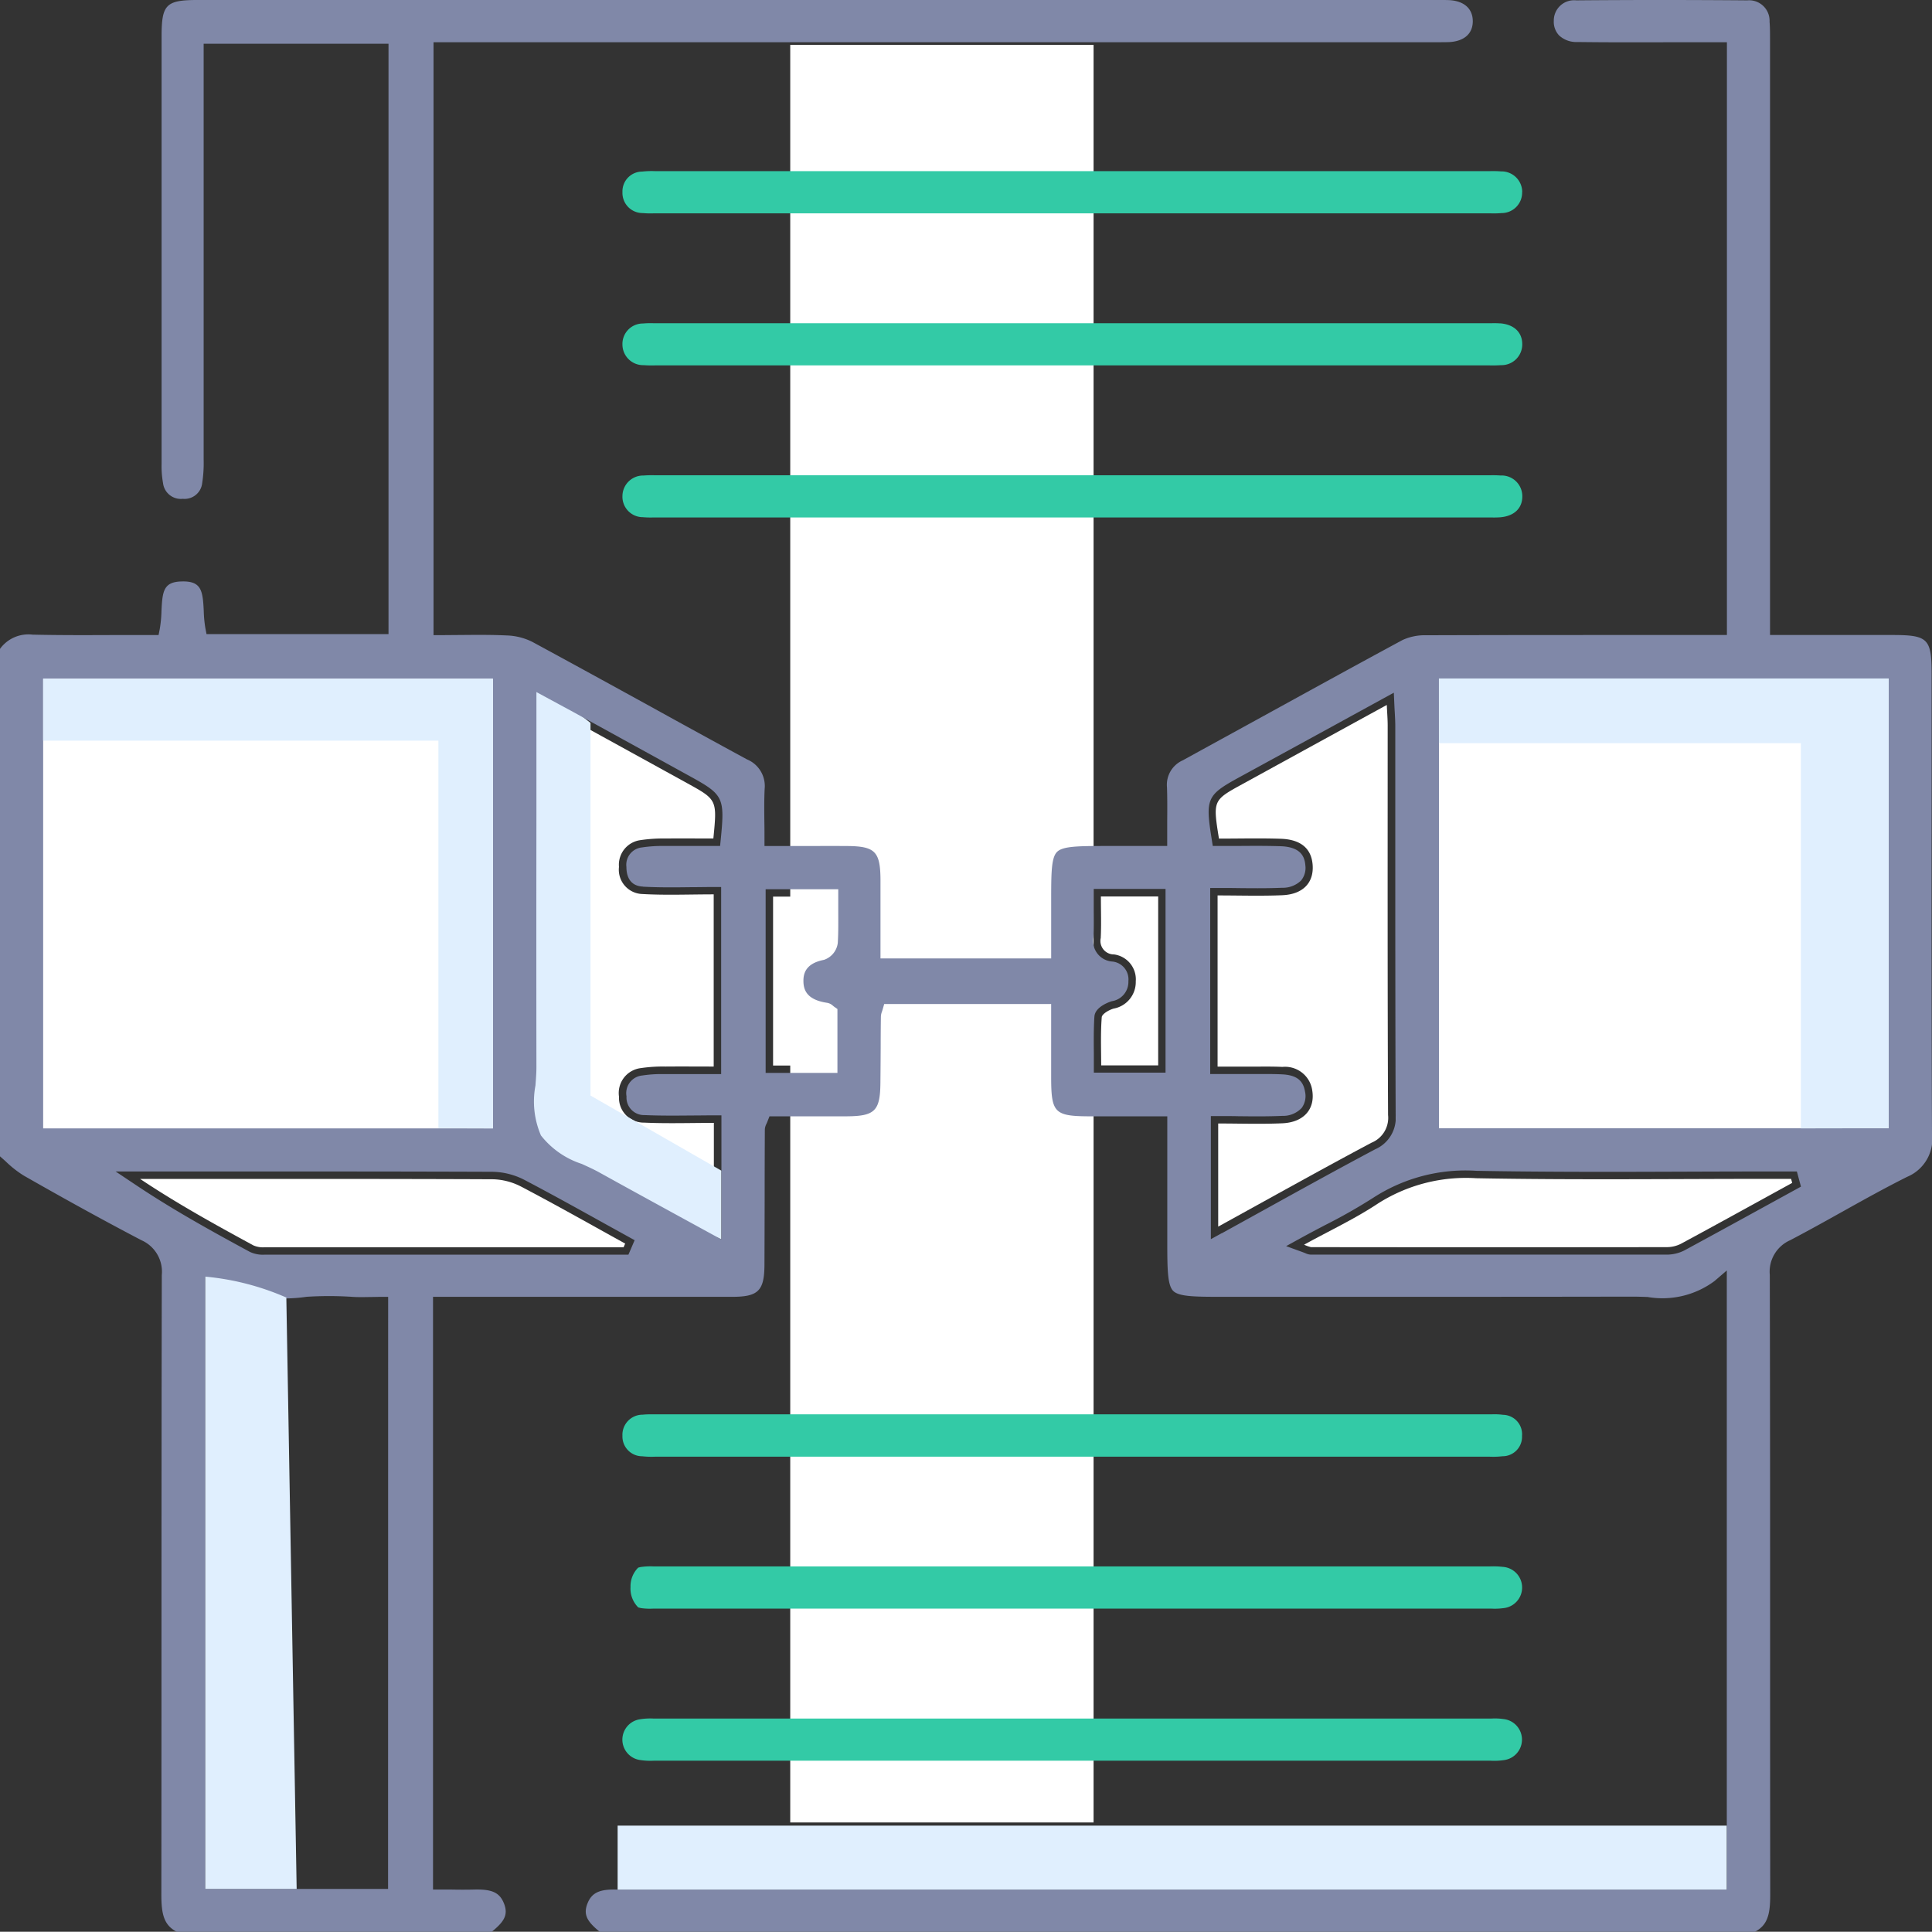
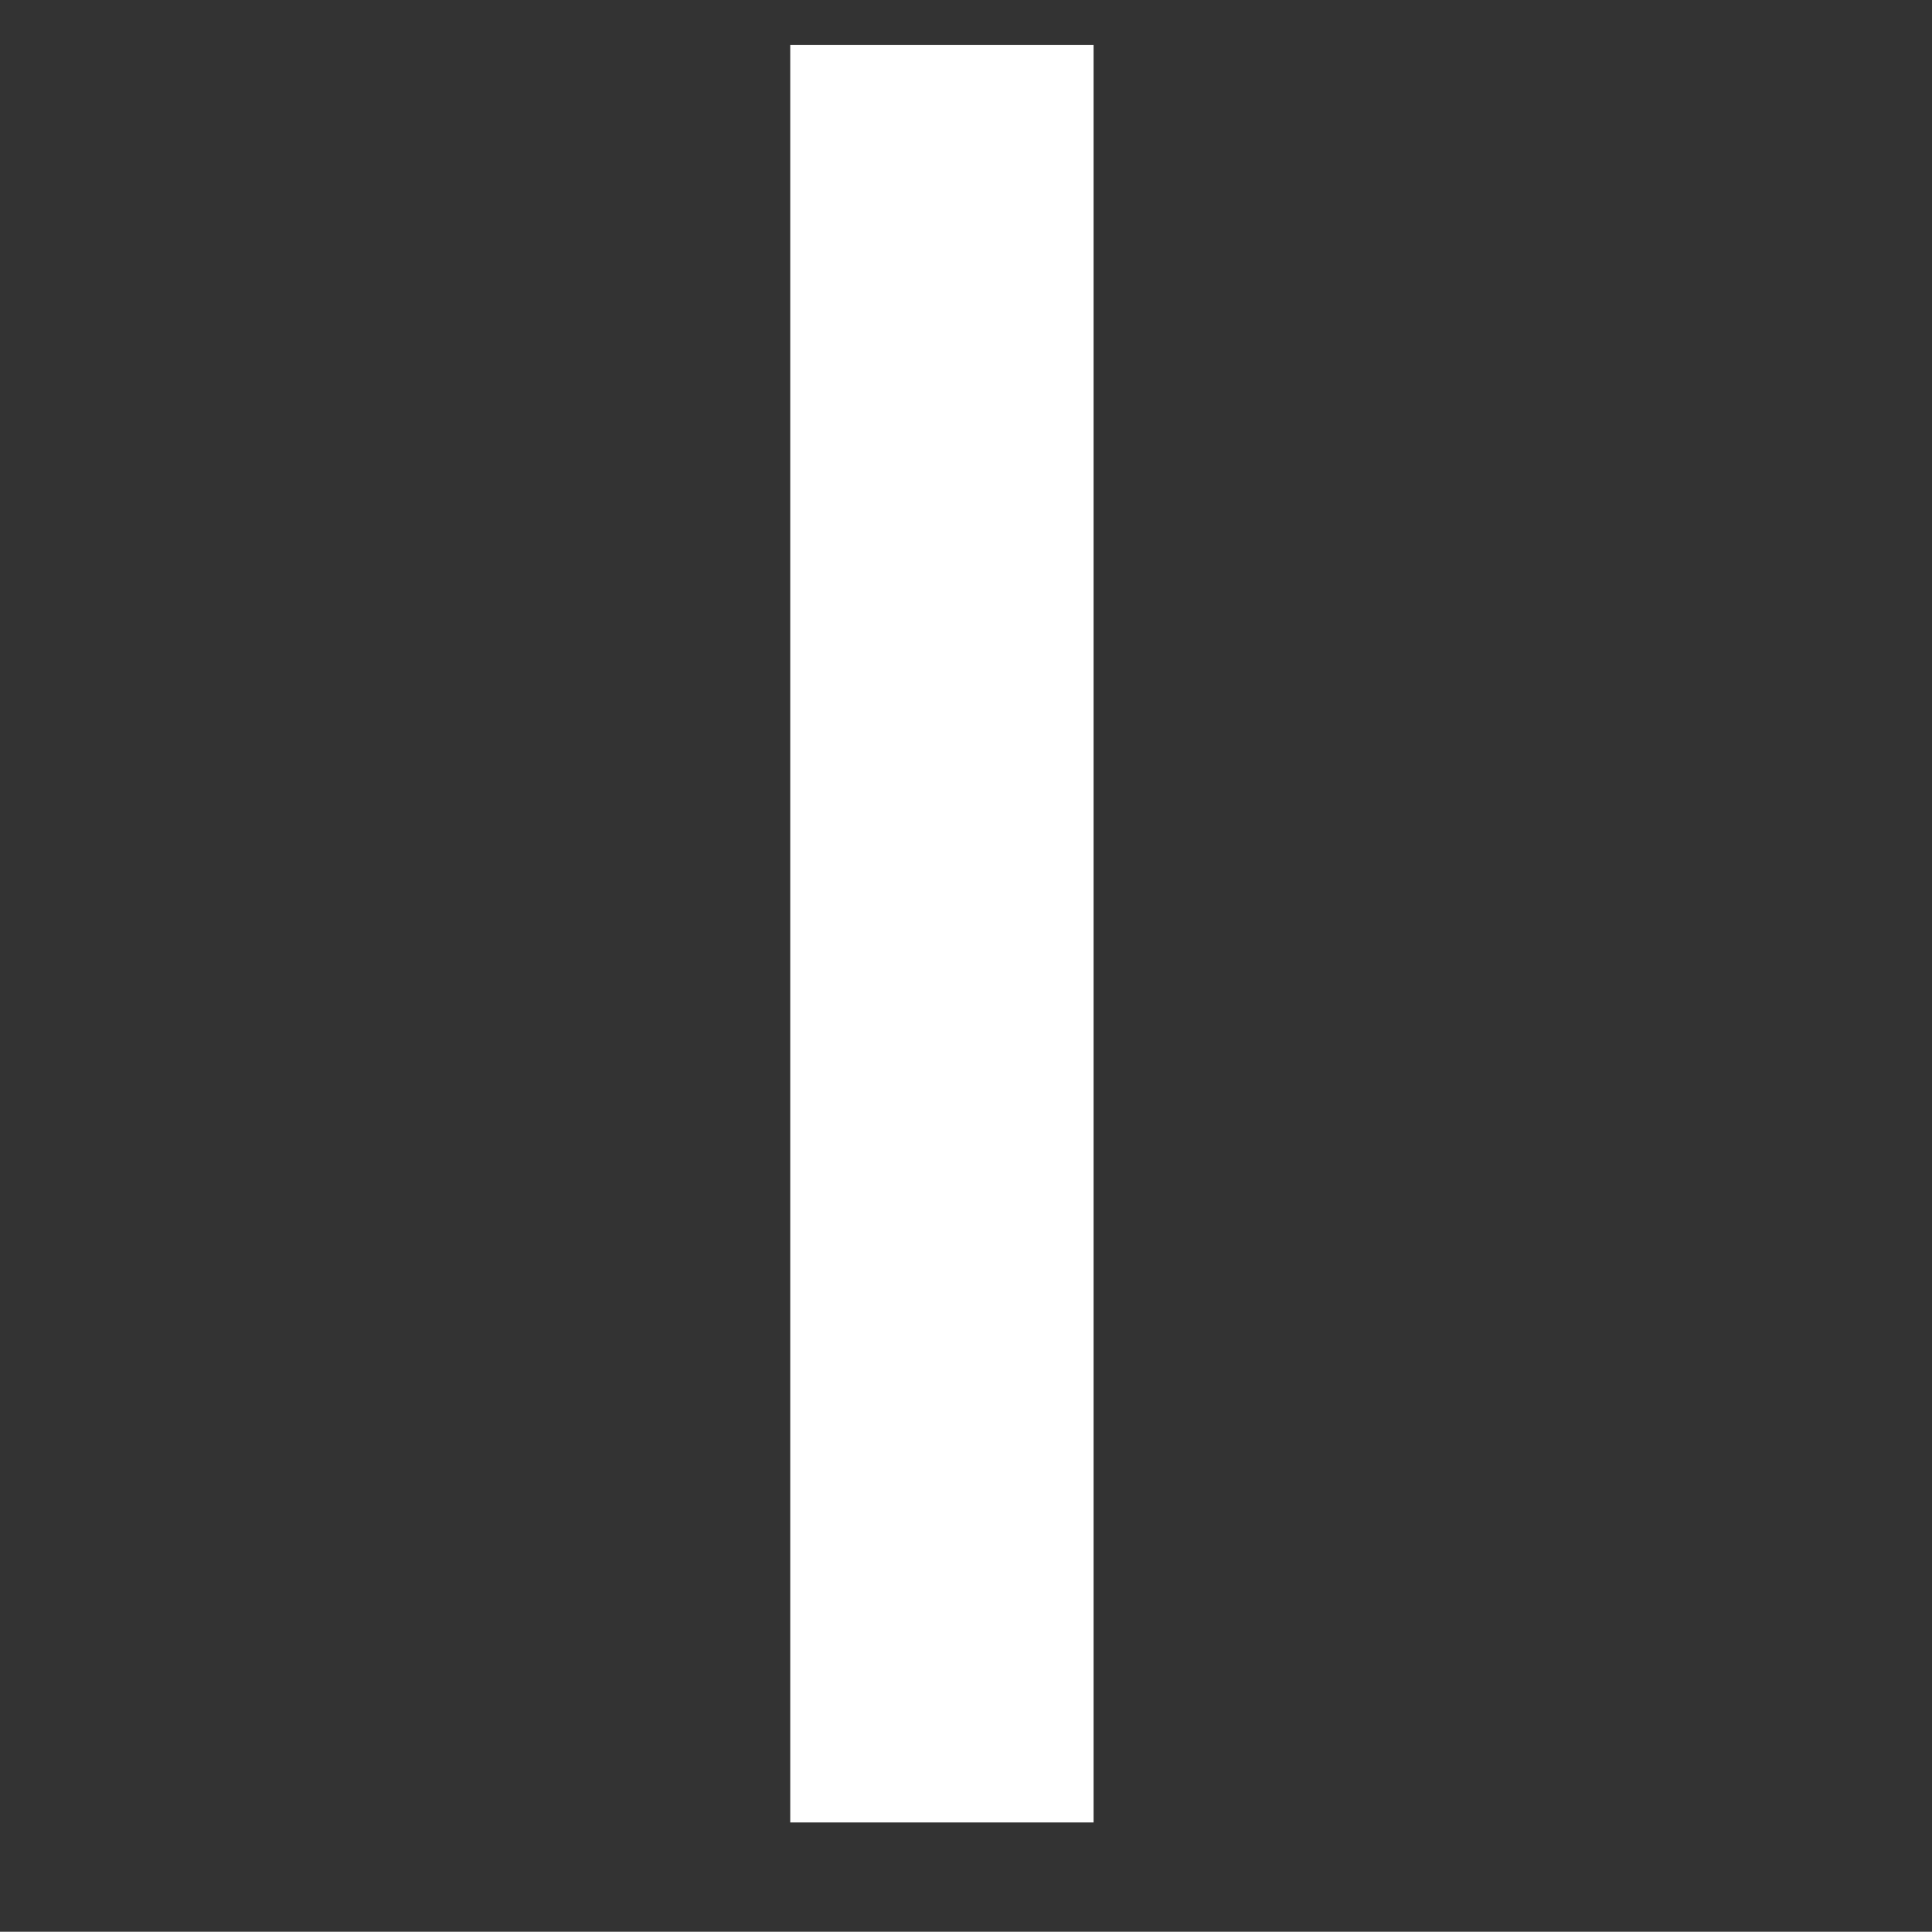
<svg xmlns="http://www.w3.org/2000/svg" id="Group_30051" data-name="Group 30051" width="91.5" height="91.489" viewBox="0 0 91.5 91.489">
  <rect x="0" y="0" width="91.5" height="91.489" fill="#333333" stroke="none" />
  <defs>
    <clipPath id="clip-path">
-       <rect id="Rectangle_12146" data-name="Rectangle 12146" width="91.5" height="91.488" fill="none" />
-     </clipPath>
+       </clipPath>
  </defs>
  <rect id="Rectangle_12143" data-name="Rectangle 12143" width="14.366" height="84.188" transform="translate(37.426 2.124)" fill="#fff" />
  <g id="Group_30050" data-name="Group 30050">
    <g id="Group_30049" data-name="Group 30049" clip-path="url(#clip-path)">
      <path id="Path_17448" data-name="Path 17448" d="M117.3,161.741v4.923c-1.814-1-3.543-1.935-5.263-2.89-.914-.507-2.159-.834-2.625-1.618s-.163-2.031-.164-3.075q-.01-8.007,0-16.015v-1.138c.543.294.98.529,1.416.768q2.677,1.472,5.353,2.946c1.441.793,1.441.793,1.259,2.63-.745,0-1.51-.008-2.275,0a7.152,7.152,0,0,0-1.163.075,1.175,1.175,0,0,0-1.032,1.271,1.15,1.15,0,0,0,1.114,1.283c1.1.063,2.21.016,3.372.016v8.155c-.757,0-1.519-.007-2.282,0a7.043,7.043,0,0,0-1.163.073,1.188,1.188,0,0,0-1.04,1.352A1.173,1.173,0,0,0,114,161.728c1.075.049,2.153.013,3.3.013" transform="translate(-83.491 -108.56)" fill="#fff" />
      <rect id="Rectangle_12144" data-name="Rectangle 12144" width="21.793" height="21.793" transform="translate(1.797 32.134)" fill="#fff" />
      <path id="Path_17449" data-name="Path 17449" d="M108.014,137.033v17.648l6.2,3.558v3.255l-8.852-4.052-.706-23.051Z" transform="translate(-80.047 -102.795)" fill="#e0effe" />
      <path id="Path_17450" data-name="Path 17450" d="M304.951,134.392v22.331H281.133c0-6.831,2.051-15.417,2.051-22.331Z" transform="translate(-215.036 -102.795)" fill="#fff" />
      <path id="Path_17451" data-name="Path 17451" d="M87.208,57.413c1.011-.565,2.057-1.148,3.113-1.677A1.939,1.939,0,0,0,91.5,53.695c-.024-5.447-.021-10.984-.018-16.339q0-2.723,0-5.446c0-1.664-.173-1.835-1.853-1.836h-5.8V28.451q0-13.232,0-26.464V1.829c0-.278,0-.54-.022-.8A.97.97,0,0,0,82.75.017c-2.779-.023-5.5-.023-8.095,0a.962.962,0,0,0-1.067.968.943.943,0,0,0,.249.691,1.194,1.194,0,0,0,.863.314c1.359.018,2.743.015,4.081.012l1.676,0h1.33V30.074h-4.2c-3.29,0-6.692,0-10.038.012a2.519,2.519,0,0,0-1.124.225c-2.278,1.23-4.584,2.5-6.815,3.726q-1.8.987-3.593,1.972a1.265,1.265,0,0,0-.748,1.281c.018.538.014,1.073.01,1.639,0,.254,0,.514,0,.784v.353H52.51c-1.4,0-2.164,0-2.446.278s-.28,1.031-.28,2.4v2.647H41.7V43.944c0-.779,0-1.535,0-2.29-.009-1.324-.259-1.576-1.57-1.586-.8-.006-1.6,0-2.426,0H36.206v-.353c0-.266,0-.522-.005-.77-.006-.547-.012-1.063.013-1.581a1.363,1.363,0,0,0-.839-1.4q-2.284-1.241-4.56-2.5c-1.838-1.01-3.738-2.055-5.613-3.069a2.9,2.9,0,0,0-1.209-.3c-.73-.035-1.479-.028-2.2-.021-.3,0-.605.006-.908.006h-.353V2H67.844l.241,0c.191,0,.371,0,.549-.006.724-.041,1.131-.412,1.117-1.018-.013-.571-.412-.924-1.095-.969C68.518,0,68.377,0,68.229,0H9.359C7.86,0,7.653.213,7.653,1.719q0,10.126,0,20.253a4.51,4.51,0,0,0,.069.91.849.849,0,0,0,.935.742.839.839,0,0,0,.92-.755,6.139,6.139,0,0,0,.068-1.1q0-7.505,0-15.01V2.071H18.4V30.032H9.781l-.055-.286a5.759,5.759,0,0,1-.076-.809c-.045-.96-.109-1.422-1.033-1.4-.869.017-.925.444-.97,1.408a5.815,5.815,0,0,1-.081.846l-.056.284H7.22q-.821,0-1.64,0c-1.323.006-2.69.012-4.035-.018A1.66,1.66,0,0,0,0,30.73V54.765c.095.082.189.166.282.251a5.046,5.046,0,0,0,.837.657C3.179,56.85,5.006,57.852,6.7,58.738a1.629,1.629,0,0,1,.963,1.646c-.012,5.886-.014,11.87-.015,17.658q0,5.842-.006,11.685c0,.913.113,1.445.727,1.762H23.29c.573-.469.79-.788.585-1.323s-.566-.7-1.439-.676c-.35.009-.7.007-1.062,0l-.513,0h-.353V61.418h4.915q4.626,0,9.251,0c1.24,0,1.527-.286,1.531-1.528q.006-1.531.009-3.061,0-1.664.009-3.328a.63.63,0,0,1,.073-.27c.016-.034.036-.079.059-.139l.088-.223h1.266c.79,0,1.595,0,2.4,0,1.322-.009,1.574-.258,1.587-1.57q.009-.861.013-1.721,0-.714.01-1.428a.736.736,0,0,1,.049-.235c.01-.029.022-.064.035-.11l.073-.255h7.907v1.286c0,.71,0,1.427,0,2.145,0,1.746.144,1.887,1.9,1.889h3.6V58.85c0,1.282.013,2.02.28,2.288s1,.28,2.281.28h5.136c4.688,0,9.536,0,14.3-.009.25,0,.5.008.753.017A4.131,4.131,0,0,0,81.2,60.67l.582-.5V89.492H29.7c-.15,0-.3,0-.448,0-.858-.032-1.234.146-1.436.674s.012.853.585,1.323H83.112c.613-.316.727-.849.726-1.762q-.006-5.8-.005-11.605c0-5.814,0-11.827-.015-17.74a1.629,1.629,0,0,1,.965-1.645c.814-.426,1.633-.882,2.424-1.324M2.044,32.141h21.3v21.3H2.044ZM18.379,89.46H9.721v-29l.529.306a7.394,7.394,0,0,0,4.276.65,16.829,16.829,0,0,1,2.115,0c.281.023.576.016.889.011.159,0,.324-.007.5-.007h.353ZM29.762,59.422H24.681q-6.08,0-12.161,0a1.435,1.435,0,0,1-.689-.134c-1.831-.992-3.62-1.98-5.39-3.162l-.967-.646h5.27c4.124,0,8.389,0,12.584.016a3.414,3.414,0,0,1,1.513.386c1.215.637,2.434,1.313,3.612,1.967q.662.367,1.325.733l.279.154Zm.687-17.429c.758.043,1.513.034,2.311.024.343,0,.69-.008,1.041-.008h.353v8.86H33.133c-.535,0-1.072,0-1.61,0h-.1a6.045,6.045,0,0,0-1,.066.841.841,0,0,0-.751.989.831.831,0,0,0,.855.887c.739.033,1.475.026,2.255.019.339,0,.682-.007,1.032-.007h.353V58.7l-2.1-1.148c-1.253-.686-2.474-1.354-3.691-2.029-.252-.14-.53-.265-.824-.4a4.046,4.046,0,0,1-1.933-1.348,4.072,4.072,0,0,1-.26-2.363c.024-.314.047-.61.046-.892q-.008-5.941,0-11.882V32.776l1.058.573c.313.169.6.323.88.478l3.975,2.188,1.378.759c1.568.863,1.635,1,1.44,2.974l-.032.318h-.972c-.534,0-1.076,0-1.618,0h-.079a6.254,6.254,0,0,0-1.026.068.825.825,0,0,0-.742.923c0,.405.138.9.782.932m9.23,2.659a.97.97,0,0,1-.656.811c-.89.172-.981.673-.972,1.034s.134.857,1.121,1a.55.55,0,0,1,.28.142c.017.014.036.03.059.046l.15.106v3.027h-3.4v-8.7H39.7v.353c0,.2,0,.4,0,.6,0,.544.01,1.058-.022,1.583M55.2,50.8H51.8v-.353c0-.2,0-.393,0-.59-.006-.561-.012-1.142.032-1.717.038-.495.818-.721.826-.723a.924.924,0,0,0,.783-.949.849.849,0,0,0-.737-.927.981.981,0,0,1-.922-1.142c.021-.417.016-.845.012-1.3,0-.209,0-.426,0-.651V42.1H55.2ZM68.149,32.134h21.3v21.3h-21.3ZM57.869,58.4l-.523.288V52.857H57.7c.315,0,.629,0,.942.007.688.008,1.4.015,2.088-.016a1.209,1.209,0,0,0,.916-.373.953.953,0,0,0,.16-.776c-.089-.539-.413-.783-1.084-.817-.355-.018-.721-.016-1.076-.014h-.437c-.32,0-.64,0-.993,0h-.9V42.055h.353c.323,0,.642,0,.958.006.722.007,1.4.014,2.093-.016a1.236,1.236,0,0,0,.9-.344.945.945,0,0,0,.2-.733c-.032-.367-.188-.859-1.171-.891-.676-.022-1.365-.017-2.03-.012-.3,0-.59,0-.882,0h-.3l-.047-.3c-.311-1.942-.239-2.107,1.273-2.937L63.3,34.293l2.712-1.487.025.565c.006.136.013.259.02.373.012.226.023.42.024.618q0,2.4,0,4.808c0,4.469,0,9.09.018,13.634a1.624,1.624,0,0,1-.971,1.627c-1.752.931-3.459,1.874-5.266,2.874q-.986.545-1.991,1.1m26.009-1.43c-1.344.739-2.734,1.5-4.107,2.245a1.857,1.857,0,0,1-.851.2c-2.477,0-4.942,0-7.411,0-3.125,0-6.255,0-9.421,0a.655.655,0,0,1-.262-.066c-.043-.017-.1-.041-.185-.071l-.731-.266.682-.375c.389-.214.773-.416,1.15-.614a26.1,26.1,0,0,0,2.313-1.314,8.021,8.021,0,0,1,4.863-1.264c3.348.062,6.756.051,10.05.039q1.992-.007,3.983-.009H85.1l.194.719Z" transform="translate(0 0)" fill="#8088a8" />
      <path id="Path_17452" data-name="Path 17452" d="M167.993,35.452a.98.98,0,0,0-1-.974,5.1,5.1,0,0,0-.554-.011l-.222,0H127.161l-.231,0a4,4,0,0,0-.618.02.936.936,0,0,0-.932.97.954.954,0,0,0,.96.995,4.067,4.067,0,0,0,.5.014h39.677a4.179,4.179,0,0,0,.5-.014.969.969,0,0,0,.971-1" transform="translate(-95.9 -26.361)" fill="#33caa6" />
      <path id="Path_17453" data-name="Path 17453" d="M166.938,65.114c-.136-.011-.277-.01-.427-.008H126.838a4.134,4.134,0,0,0-.5.013.968.968,0,0,0-.969,1,.98.98,0,0,0,1,.973,5.206,5.206,0,0,0,.553.011l.223,0H166.2l.225,0a5.38,5.38,0,0,0,.552-.011.982.982,0,0,0,1.007-.971c.01-.577-.38-.955-1.044-1.01" transform="translate(-95.89 -49.798)" fill="#33caa6" />
      <path id="Path_17454" data-name="Path 17454" d="M166.975,95.745a5.32,5.32,0,0,0-.553-.011l-.224,0H127.145l-.223,0a5.025,5.025,0,0,0-.553.011.98.98,0,0,0-1,.973.968.968,0,0,0,.969,1,4.123,4.123,0,0,0,.5.013h.177l39.5,0a4.238,4.238,0,0,0,.427-.008c.664-.055,1.055-.433,1.045-1.009a.981.981,0,0,0-1.007-.971" transform="translate(-95.89 -73.224)" fill="#33caa6" />
      <path id="Path_17455" data-name="Path 17455" d="M245,159.138v-8.109c1.048,0,2.059.033,3.066-.01.992-.042,1.509-.608,1.434-1.461-.066-.755-.562-1.182-1.511-1.213-.98-.032-1.962-.007-2.924-.007-.289-1.806-.287-1.814,1.094-2.572,2.251-1.235,4.5-2.469,6.855-3.758.018.405.042.69.042.975,0,6.148-.01,12.3.018,18.443a1.272,1.272,0,0,1-.784,1.314c-2.4,1.276-4.777,2.608-7.261,3.974v-4.884c1.025,0,2.037.036,3.045-.01s1.554-.672,1.409-1.558a1.3,1.3,0,0,0-1.414-1.112c-.509-.025-1.019-.012-1.529-.013-.478,0-.956,0-1.541,0" transform="translate(-187.335 -108.621)" fill="#fff" />
      <path id="Path_17456" data-name="Path 17456" d="M51.121,240.7q-8.5,0-17.009,0a1.134,1.134,0,0,1-.521-.091c-1.8-.978-3.6-1.97-5.362-3.146h.758c5.31,0,10.621-.008,15.931.015a3.056,3.056,0,0,1,1.351.346c1.659.869,3.29,1.793,4.931,2.7l-.078.184" transform="translate(-21.592 -181.628)" fill="#fff" />
      <path id="Path_17457" data-name="Path 17457" d="M285.812,237.549c-1.757.965-3.511,1.935-5.275,2.887a1.5,1.5,0,0,1-.684.156q-8.416.011-16.831,0a1.784,1.784,0,0,1-.327-.116c1.236-.68,2.415-1.231,3.488-1.943a7.754,7.754,0,0,1,4.661-1.205c4.679.087,9.36.03,14.041.03h.875Z" transform="translate(-200.933 -181.527)" fill="#fff" />
      <path id="Path_17458" data-name="Path 17458" d="M158.421,188.62h-2.695v-8h2.732c0,.752.025,1.461-.018,2.165a.651.651,0,0,1-.371.486,1.331,1.331,0,0,0-1.258,1.389c.021.857.632,1.225,1.424,1.338.052.008.1.065.187.127Z" transform="translate(-119.113 -138.157)" fill="#fff" />
-       <path id="Path_17459" data-name="Path 17459" d="M221.719,180.578h2.716v8h-2.7c0-.758-.032-1.523.027-2.28.012-.155.349-.351.568-.41a1.276,1.276,0,0,0,1.043-1.287,1.19,1.19,0,0,0-1.031-1.277.638.638,0,0,1-.628-.776c.031-.621.008-1.244.008-1.966" transform="translate(-169.583 -138.122)" fill="#fff" />
+       <path id="Path_17459" data-name="Path 17459" d="M221.719,180.578h2.716v8h-2.7c0-.758-.032-1.523.027-2.28.012-.155.349-.351.568-.41c.031-.621.008-1.244.008-1.966" transform="translate(-169.583 -138.122)" fill="#fff" />
      <path id="Path_17460" data-name="Path 17460" d="M167.985,285.911a.919.919,0,0,0-.9-.99,3.016,3.016,0,0,0-.55-.022l-.2,0H126.677a2.933,2.933,0,0,0-.338.016.953.953,0,0,0-.959,1,.936.936,0,0,0,.933.969,3.97,3.97,0,0,0,.615.02c.078,0,.155,0,.235,0h39.053l.23,0a3.9,3.9,0,0,0,.617-.021.92.92,0,0,0,.921-.966" transform="translate(-95.901 -217.915)" fill="#33caa6" />
      <path id="Path_17461" data-name="Path 17461" d="M128.069,317.529l.2,0q19.662,0,39.324,0l.2,0a3.069,3.069,0,0,0,.552-.022.981.981,0,0,0-.025-1.956,4,4,0,0,0-.618-.021l-.23,0H128.323l-.208,0a3.135,3.135,0,0,0-.624.029c-.041.008-.078.019-.116.029a1.24,1.24,0,0,0-.363.914,1.257,1.257,0,0,0,.366.97c.047.012.092.025.143.034a2.9,2.9,0,0,0,.548.023" transform="translate(-97.15 -241.344)" fill="#33caa6" />
      <path id="Path_17462" data-name="Path 17462" d="M166.367,346.168q-19.662,0-39.324,0l-.183,0a3.046,3.046,0,0,0-.642.035.975.975,0,0,0,.019,1.931,3.125,3.125,0,0,0,.63.031c.067,0,.133,0,.2,0H166.3l.211,0a3.1,3.1,0,0,0,.622-.028.979.979,0,0,0-.022-1.946,2.831,2.831,0,0,0-.547-.024l-.2,0" transform="translate(-95.912 -264.777)" fill="#33caa6" />
      <path id="Path_17463" data-name="Path 17463" d="M8.691,139.645H27.411V158l2.581.008v-21.3H8.691Z" transform="translate(-6.648 -104.567)" fill="#e0effe" />
      <path id="Path_17464" data-name="Path 17464" d="M289.858,139.741H307v18.243l4.157-.008v-21.3h-21.3Z" transform="translate(-221.71 -104.543)" fill="#e0effe" />
      <path id="Path_17465" data-name="Path 17465" d="M45.186,258.161l.489,28.007H41.346v-29a12.4,12.4,0,0,1,3.84.991" transform="translate(-31.625 -196.707)" fill="#e0effe" />
      <rect id="Rectangle_12145" data-name="Rectangle 12145" width="52.527" height="3.03" transform="translate(29.251 86.462)" fill="#e0effe" />
    </g>
  </g>
</svg>